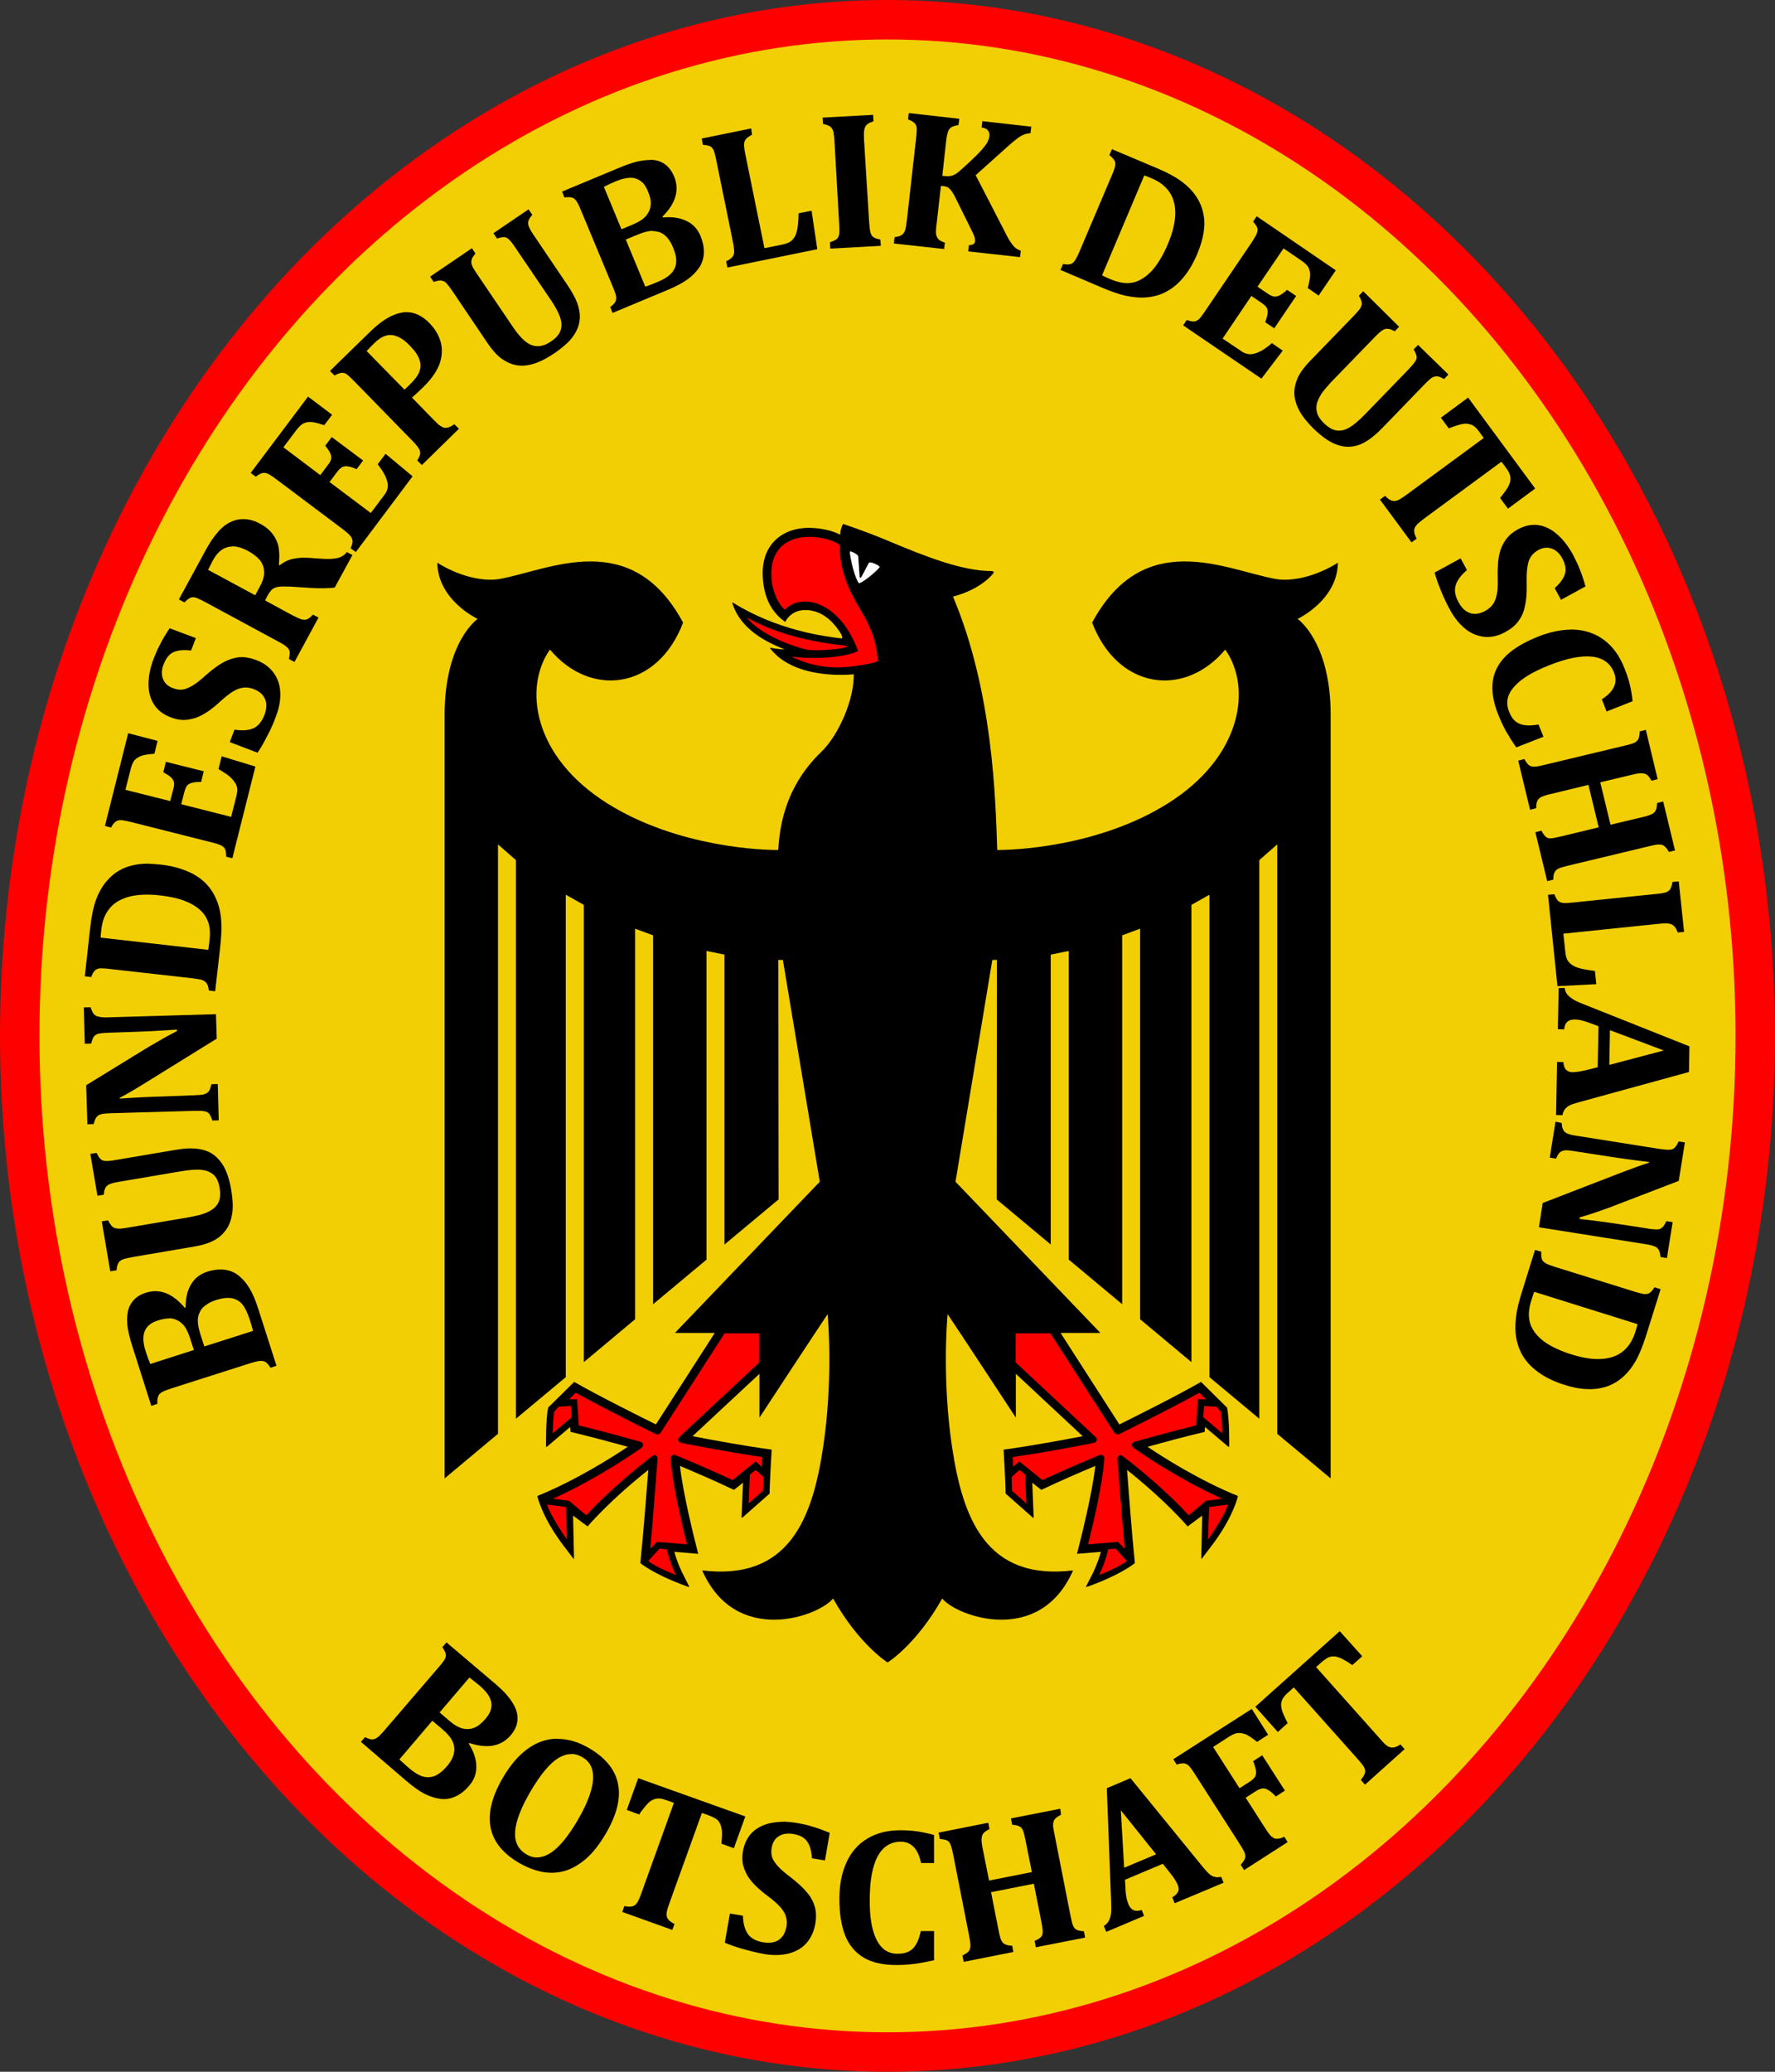
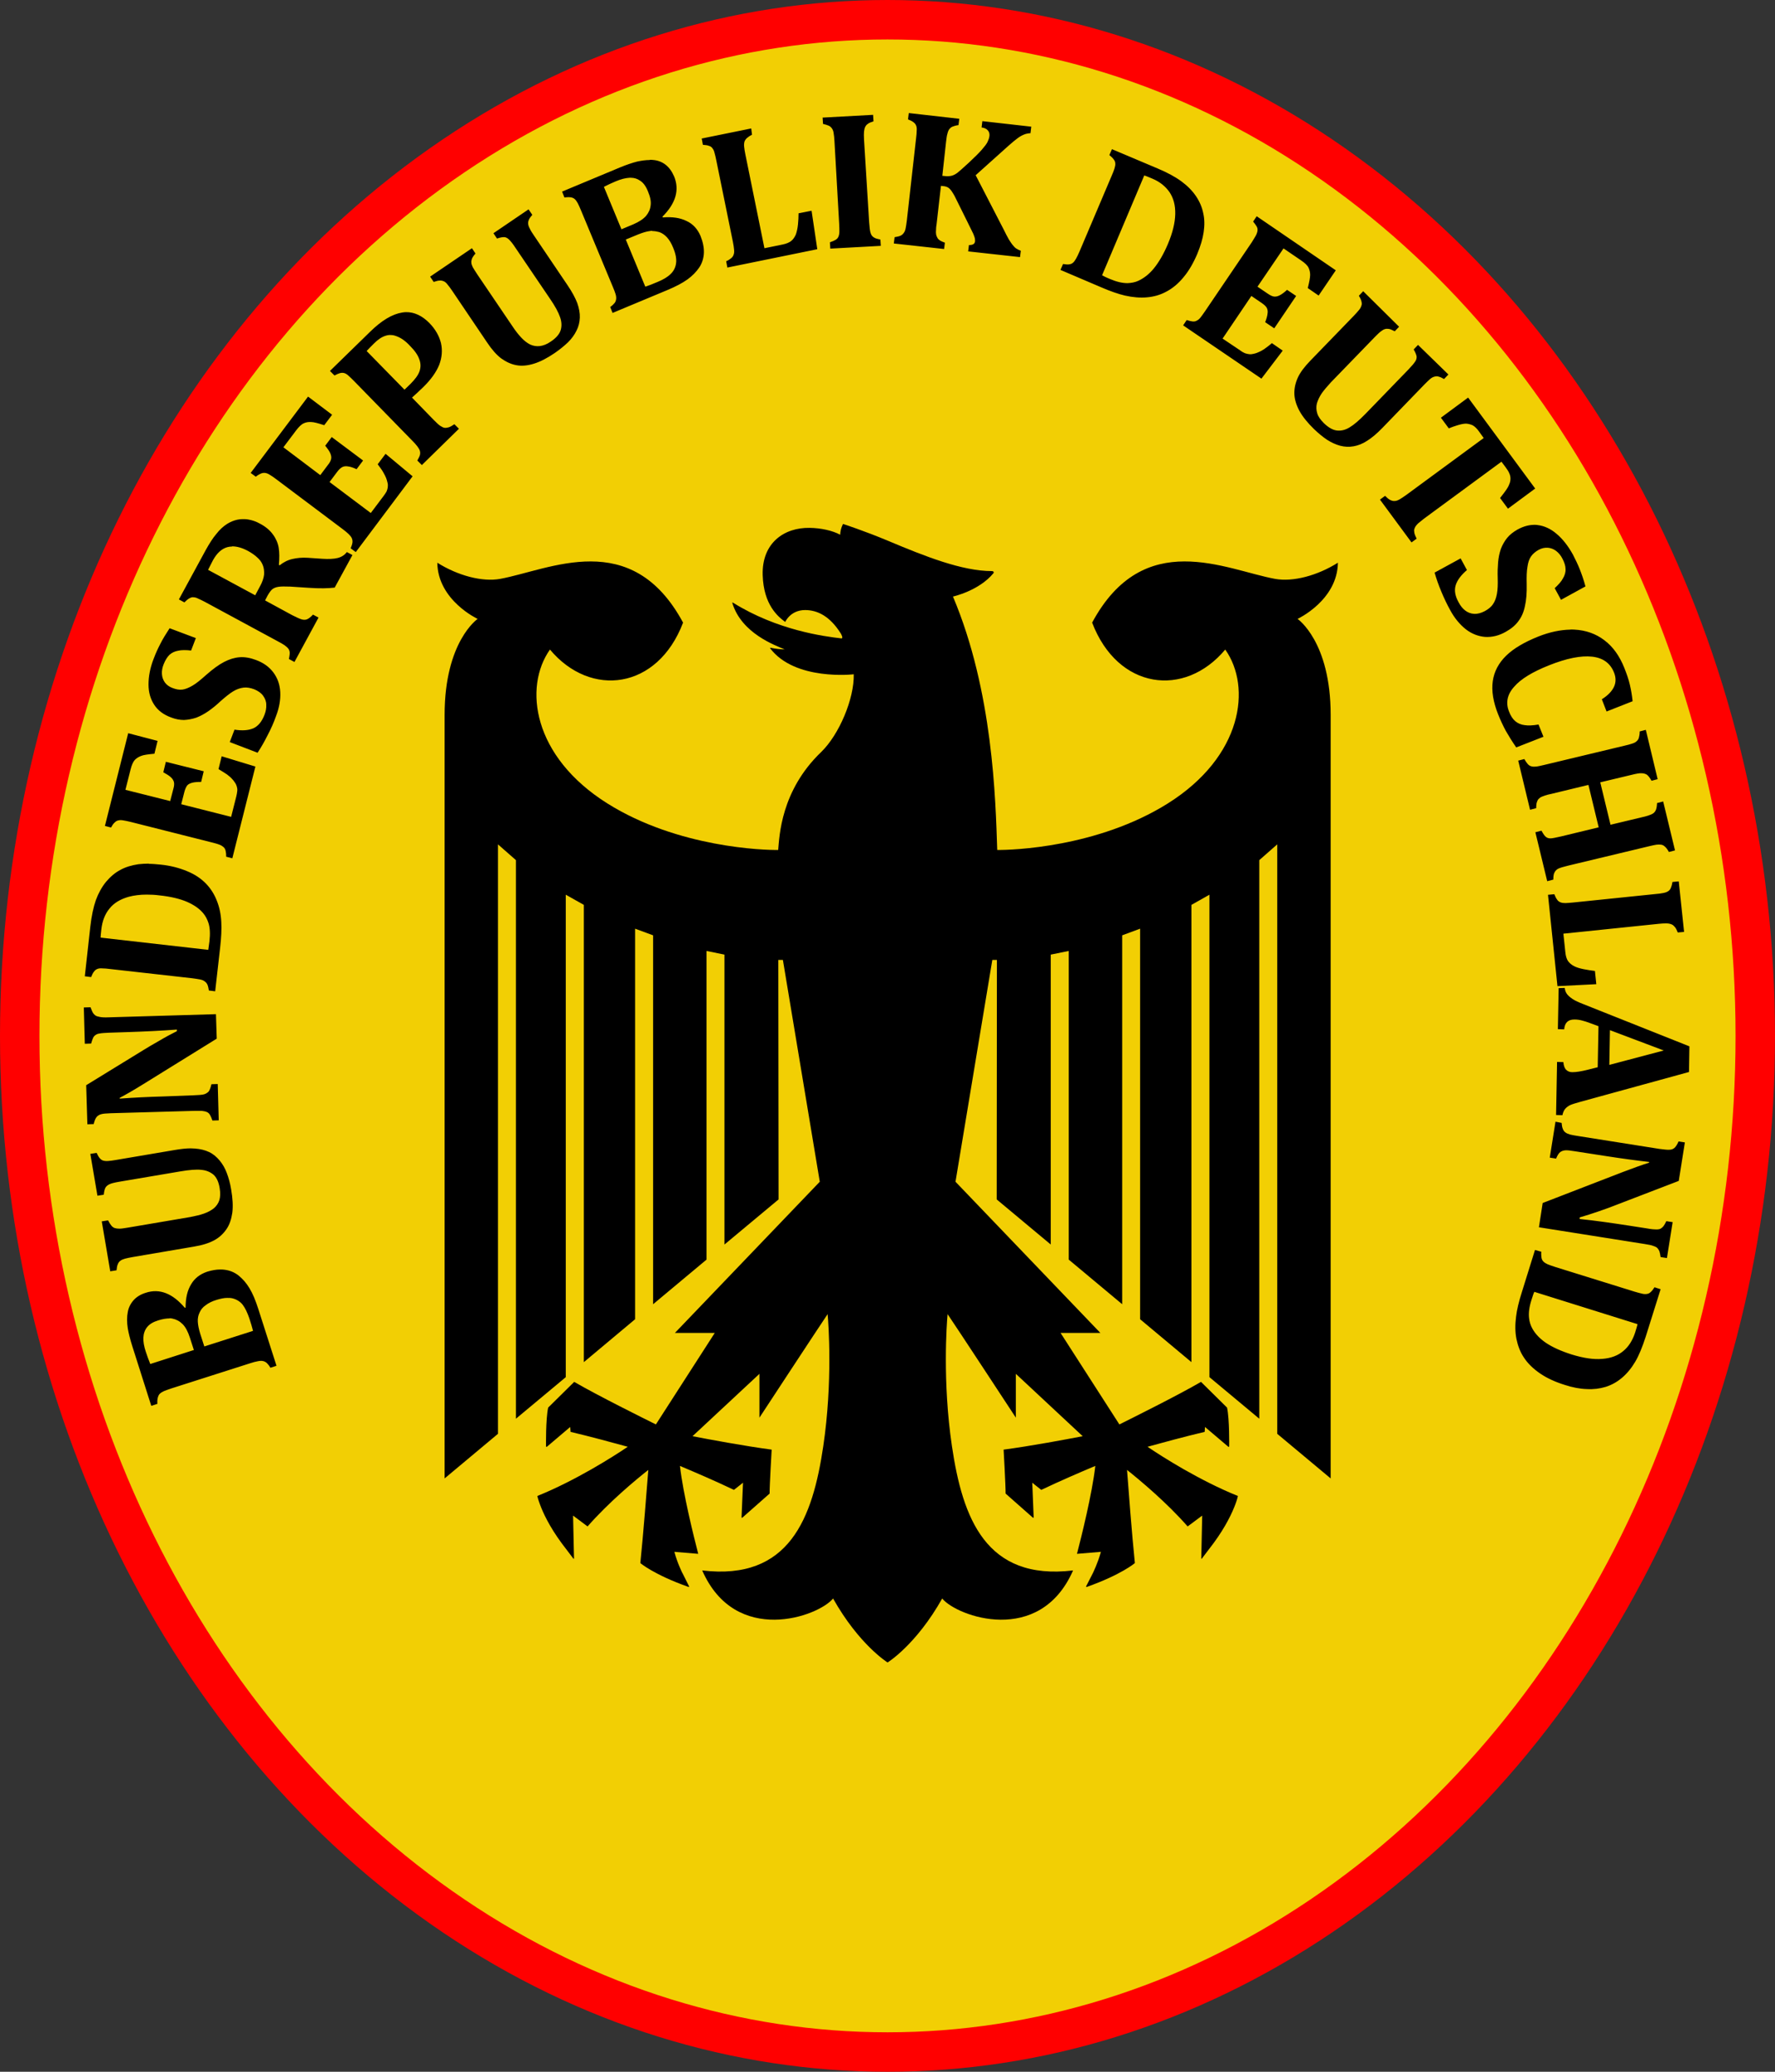
<svg xmlns="http://www.w3.org/2000/svg" xmlns:xlink="http://www.w3.org/1999/xlink" width="900" height="1050">
  <rect width="100%" height="100%" fill="#333333" stroke="none" />
  <ellipse cx="450" cy="525" fill="#f2cf04" stroke="red" stroke-width="20px" rx="440" ry="515" />
  <g transform="matrix(2.528,0,0,2.528,199.191,249.011)">
    <path d="m 0,0 c 0,0 4.98,-3.39 4.98,-14.44 v -114.83 l -8.04,6.71 v 88.65 l -2.7,-2.37 v -84.01 l -7.5,6.25 v 72.56 l -2.71,-1.53 v -68.77 l -7.72,6.45 v 58.74 l -2.7,-1 v -55.48 l -8.04,6.71 v 46.42 l -2.71,-0.55 v -43.6 l -8.13,6.78 0.03,36.02 h -0.69 l -5.54,-33.36 21.8,-22.74 h -5.99 l 8.85,-13.76 c 1.93,0.96 8.85,4.4 12.28,6.4 l 3.92,-3.87 c 0.38,-1.75 0.32,-5.8 0.32,-5.8 0,-0.11 -0.07,-0.14 -0.15,-0.07 l -3.49,2.96 -0.05,-0.74 c -2.78,-0.65 -6.61,-1.69 -8.6,-2.24 1.14,-0.77 3.07,-2.02 5.43,-3.37 2.41,-1.37 5.26,-2.86 8.17,-4.03 -0.02,-0.1 -0.11,-0.53 -0.37,-1.22 -0.46,-1.24 -1.4,-3.31 -3.3,-5.89 l -1.74,-2.29 c -0.06,-0.08 -0.1,-0.07 -0.1,0.04 l 0.14,6.41 -2.19,-1.63 c -3.17,3.62 -7.2,6.97 -9.12,8.5 0.22,-2.94 0.74,-9.76 1.18,-14.01 0,0 -2,-1.73 -7.24,-3.59 0,0 -0.14,-0.05 -0.09,0.1 l 1.02,2 v 0 c 0,0 0.75,1.52 1.2,3.18 l -3.6,-0.3 c 0.66,2.55 2.27,8.99 2.76,13.22 -0.13,-0.05 -0.26,-0.1 -0.41,-0.17 -1.71,-0.72 -4.75,-2.02 -7.72,-3.43 l -0.01,0.01 h -0.01 l -0.85,0.67 -0.49,0.4 0.21,-5.18 c 0,-0.1 -0.06,-0.14 -0.13,-0.07 0,0 -3.24,2.87 -4.09,3.61 0.01,1.2 -0.3,6.61 -0.3,6.61 4.14,0.55 9.52,1.56 11.9,2.02 l -10.06,9.38 v -0.1 -6.49 c 0,0 -9.12,13.9 -10.27,15.57 -0.13,-1.4 -0.78,-10.17 0.65,-19.83 1.6,-10.85 5.1,-20.29 18.23,-18.72 -5.01,-11.42 -17.49,-6.93 -19.69,-4.22 -3.92,-6.96 -8.17,-9.59 -8.22,-9.62 -0.04,0.03 -4.28,2.66 -8.2,9.62 -2.2,-2.71 -14.67,-7.2 -19.69,4.22 13.12,-1.57 16.62,7.87 18.22,18.72 1.43,9.66 0.78,18.43 0.65,19.83 -1.14,-1.67 -10.26,-15.57 -10.26,-15.57 v 6.59 l -10.07,-9.38 c 2.38,-0.46 7.76,-1.47 11.91,-2.02 0,0 -0.32,-5.41 -0.31,-6.61 -0.85,-0.74 -4.09,-3.61 -4.09,-3.61 -0.06,-0.07 -0.13,-0.03 -0.13,0.07 l 0.22,5.18 -0.5,-0.4 -0.85,-0.67 c 0,0 0,0 0,0 l -0.02,-0.01 c -2.96,1.41 -6.01,2.71 -7.72,3.43 -0.14,0.07 -0.28,0.12 -0.4,0.17 0.48,-4.23 2.09,-10.67 2.75,-13.22 l -3.59,0.3 c 0.44,-1.66 1.2,-3.18 1.2,-3.18 h 0.01 l 1,-2 c 0.05,-0.15 -0.08,-0.1 -0.08,-0.1 -5.25,1.86 -7.25,3.59 -7.25,3.59 0.44,4.25 0.97,11.07 1.2,14.01 -1.94,-1.53 -5.97,-4.88 -9.14,-8.5 l -2.18,1.63 0.14,-6.41 c 0,-0.11 -0.05,-0.12 -0.11,-0.04 l -1.74,2.29 c -1.9,2.58 -2.84,4.65 -3.29,5.89 -0.26,0.69 -0.36,1.12 -0.38,1.22 2.91,1.17 5.76,2.66 8.17,4.03 2.36,1.35 4.3,2.6 5.44,3.37 -1.99,0.55 -5.83,1.59 -8.61,2.24 l -0.05,0.74 -3.49,-2.96 c -0.08,-0.07 -0.14,-0.04 -0.15,0.07 0,0 -0.06,4.05 0.32,5.8 l 3.92,3.87 c 3.43,-2 10.36,-5.44 12.29,-6.4 l 8.86,13.76 h -6 l 21.8,22.74 -5.55,33.36 h -0.69 l 0.04,-36.02 -8.14,-6.78 v 43.6 l -2.7,0.55 v -46.42 l -8.04,-6.71 v 55.48 l -2.71,1 v -58.74 l -7.71,-6.45 v 68.77 l -2.72,1.53 v -72.56 l -7.5,-6.25 v 84.01 l -2.7,2.37 v -88.65 l -8.03,-6.71 v 114.83 c 0,11.05 4.97,14.44 4.97,14.44 0,0 -5.99,2.78 -6.07,8.45 3.09,-1.94 6.75,-2.92 9.46,-2.43 7.45,1.37 19.76,7.82 27.52,-6.58 -3.83,-10.07 -13.9,-11.37 -20.03,-4.05 -3.99,-5.65 -2.62,-16.08 8.65,-23.15 10.62,-6.66 23.65,-7.03 25.69,-6.99 0.19,2.06 0.39,8.9 6.47,14.73 2.72,2.63 4.99,8.05 4.9,11.69 0,0 -8.84,-1.03 -12.58,3.91 -0.01,0.03 -0.01,0.04 0,0.06 0.01,0.01 0.03,0.02 0.04,0.02 0.86,-0.17 1.43,-0.22 2.15,-0.25 -1.42,0.62 -6.49,2.4 -7.88,6.98 -0.01,0.06 0.04,0.09 0.07,0.07 6.71,-4.19 13.75,-5.09 16.32,-5.39 0.37,-0.04 -0.03,0.68 -0.07,0.74 -1.66,2.63 -3.53,3.52 -5.38,3.52 -2.22,-0.01 -2.98,-1.79 -2.98,-1.79 -1.06,0.78 -3.26,2.55 -3.39,7.05 -0.14,4.87 3.27,7.17 7.06,7.1 1.69,-0.02 3.43,-0.4 4.6,-1.03 0.03,0.93 0.43,1.62 0.43,1.62 0,0 3.21,-1.04 6.76,-2.53 5.57,-2.34 11.14,-4.56 15.65,-4.56 0.21,0 0.34,-0.17 0.21,-0.33 -2.19,-2.65 -6.08,-3.5 -6.08,-3.5 6.03,-14.25 6.41,-30.54 6.66,-38.1 0,0 0,0 0,0 0.01,0 0.01,0 0.01,-0.01 2.17,-0.03 15.1,0.37 25.65,6.99 11.27,7.07 12.64,17.5 8.65,23.15 -6.13,-7.32 -16.18,-6.02 -20.03,4.05 7.76,14.4 20.07,7.95 27.52,6.58 C -0.67,5.53 2.98,6.51 6.07,8.45 5.99,2.78 0,0 0,0" transform="matrix(1.333,0,0,-1.333,181.459,25.577)" />
-     <path fill="#ff0000" d="m -41.46,119.25 c 1.78,0 3.95,0.27 4.41,0.47 0.29,0.12 0.13,0.19 -0.03,0.21 -6.85,0.71 -11.35,2.31 -14.96,4.23 1.51,-1.77 4.45,-3.57 8.7,-4.74 0.45,-0.13 1.13,-0.17 1.88,-0.17 m 9.18,-1.66 c -1.21,-0.48 -4.44,-0.92 -6.1,-0.92 -3.91,0 -6.51,1.45 -6.91,1.62 4.28,-0.5 8.51,0.03 10.03,0.86 -1.99,5.34 -5.37,7.43 -8,7.43 -1.23,0 -2.31,-0.46 -3,-1.26 -1.42,1.2 -2.03,3.64 -2.06,5.15 -0.09,4.53 2.93,5.84 5.76,5.84 2,0 3.92,-0.66 4.56,-1.28 -0.04,-2.94 0.72,-5.46 2.42,-8.52 1.4,-2.52 3,-4.62 3.3,-8.92" transform="matrix(1.333,0,0,-1.333,140.32,190.82)" />
-     <path id="a" fill="#ff0000" d="m -61.94,0.06 c -0.39,0.08 -0.53,0.56 -0.24,0.83 l 12.06,11.25 v 4.38 h -5.23 L -64.94,1.61 c -0.17,-0.27 -0.52,-0.37 -0.81,-0.23 v 0 c -0.36,0.18 -7.74,3.81 -12,6.2 -0.47,-0.46 -1,-0.99 -1,-0.99 l 1.2,-0.01 0.26,-3.91 c 3.87,-0.94 8.96,-2.38 9.02,-2.39 l 0.3,-0.09 c 0.4,-0.11 0.49,-0.63 0.15,-0.86 l -0.25,-0.19 c -0.07,-0.05 -6.2,-4.4 -13.11,-7.5 1.2,-0.15 2.42,-0.31 2.42,-0.31 0,0 0.64,-0.57 2.6,-2.18 4.3,4.66 9.61,8.66 9.67,8.69 l 0.35,0.27 c 0.3,0.22 0.72,-0.02 0.7,-0.39 l -0.03,-0.44 c -0.01,-0.09 -0.55,-7.57 -1.07,-13.17 l 1.03,1.04 4.5,-0.37 c -0.87,3.44 -2.18,9.15 -2.44,12.71 l -0.02,0.19 c -0.02,0.38 0.36,0.67 0.72,0.53 l 0.17,-0.08 c 0.05,-0.02 4.21,-1.71 8.43,-3.69 l 3.48,2.81 0.93,-0.82 0.07,1.48 c -5.34,0.75 -11.92,2.07 -11.99,2.09 z m 10.39,-4.78 -0.18,-4.35 2.16,1.91 0.05,2.08 -1.17,1.04 z m -11.13,-15.12 c 0,0 -0.81,1.59 -1.28,3.55 -0.04,0.17 -0.08,0.32 -0.08,0.32 l -1.12,0.1 c 0,0 -0.87,-0.95 -1.68,-1.86 1.18,-0.96 4.16,-2.11 4.16,-2.11 m -19.39,10.6 c 0.6,-1.9 3.01,-5.27 3.01,-5.27 l -0.17,4.9 c 0,0 -2.79,0.36 -2.84,0.37 m 3.73,13.15 -2.88,-2.44 c 0,0 0.03,1.92 0.23,3.25 0.35,0.4 0.65,0.76 0.65,0.76 l 1.85,0.11 z" transform="matrix(1.333,0,0,-1.333,140.32,190.82)" />
    <use xlink:href="#a" transform="matrix(-1,0,0,1,198.425,0)" />
-     <path fill="#ffffff" d="m 0,0 c 0.34,-2.52 1.15,-4.55 1.39,-4.62 0.36,-0.11 2.7,1.77 3.1,2.39 0.14,0.21 -1.46,0.94 -1.61,0.66 C 2.48,-2.29 1.97,-3.33 1.72,-3.75 1.65,-3.88 1.51,-3.86 1.49,-3.69 1.39,-2.14 1.33,-1.25 1.27,-0.55 1.25,-0.37 -0.06,0.45 0,0" transform="matrix(1.333,0,0,-1.333,91.639,12.236)" />
  </g>
  <path d="m 460.8,57.3 -0.4,3.2 c 1.2,0.5 2.1,0.9 2.7,1.4 0.7,0.5 1.1,1 1.4,1.7 0.3,0.7 0.4,1.6 0.3,2.6 -0,1 -0.1,2.3 -0.3,3.8 l -4.7,41.8 c -0.2,1.6 -0.4,2.8 -0.6,3.9 -0.2,1 -0.5,1.8 -1,2.4 -0.4,0.6 -1,1.1 -1.7,1.4 -0.7,0.3 -1.7,0.5 -2.9,0.7 l -0.4,3.2 25.5,2.8 0.4,-3.2 c -0.9,-0.3 -1.7,-0.7 -2.3,-1 -0.6,-0.4 -1.1,-0.8 -1.4,-1.3 -0.3,-0.5 -0.5,-1 -0.7,-1.6 -0.1,-0.6 -0.2,-1.4 -0.1,-2.4 0,-1 0.1,-2 0.3,-3.2 l 2.2,-19.3 1,0.1 c 1.2,0.1 2.1,0.4 2.7,0.8 0.6,0.4 1.2,1 1.8,1.9 0.6,0.9 1.3,2 2,3.5 l 6.1,12.3 c 1.4,2.8 2.3,4.7 2.8,5.7 0.4,1 0.7,1.8 0.8,2.3 0.1,0.5 0.1,1 0.1,1.5 -0.1,0.6 -0.3,1.1 -0.8,1.4 -0.4,0.3 -1.2,0.5 -2.3,0.5 l -0.4,3.2 26.3,2.9 0.4,-3.2 c -1,-0.4 -1.8,-0.8 -2.4,-1.2 -0.6,-0.4 -1.1,-1 -1.7,-1.7 -0.6,-0.7 -1.2,-1.7 -2,-2.9 -0.7,-1.3 -1.6,-2.9 -2.6,-5 L 494.7,88.8 511.1,74.1 c 2,-1.8 3.6,-3.1 4.8,-4 1.2,-0.9 2.3,-1.5 3.3,-1.9 0.9,-0.4 2,-0.6 3.3,-0.7 l 0.4,-3.3 -24.8,-2.8 -0.4,3.2 c 1.4,0.2 2.4,0.6 3.1,1.4 0.7,0.7 1,1.7 0.9,2.8 -0.1,1.1 -0.5,2.1 -1,3.2 -0.5,1 -1.5,2.3 -2.9,3.9 -1.3,1.5 -3.5,3.7 -6.5,6.5 -3,2.8 -5,4.5 -6,5.3 -1,0.7 -2,1.2 -2.9,1.4 -0.9,0.2 -2.1,0.3 -3.6,0.1 l -1,-0.1 1.9,-17.3 c 0.2,-1.8 0.4,-3.2 0.7,-4.1 0.2,-0.9 0.5,-1.6 0.9,-2.2 0.4,-0.5 0.9,-1 1.6,-1.3 0.7,-0.3 1.7,-0.6 3.1,-0.8 l 0.4,-3.2 z m -18.1,0.9 -25.6,1.4 0.2,3.2 c 1.3,0.3 2.2,0.6 2.9,0.9 0.7,0.3 1.3,0.9 1.7,1.5 0.4,0.6 0.7,1.4 0.8,2.4 0.2,1 0.3,2.3 0.4,3.8 l 2.4,42.1 c 0.1,1.6 0.1,2.9 0.1,3.9 -0,1 -0.2,1.9 -0.5,2.6 -0.3,0.7 -0.8,1.2 -1.5,1.6 -0.7,0.4 -1.6,0.8 -2.8,1.2 l 0.2,3.2 25.6,-1.4 -0.2,-3.2 c -1,-0.2 -1.8,-0.4 -2.4,-0.6 -0.7,-0.3 -1.2,-0.6 -1.6,-1 -0.4,-0.4 -0.7,-0.9 -0.9,-1.5 -0.2,-0.6 -0.4,-1.4 -0.5,-2.4 -0.1,-1 -0.2,-2 -0.3,-3.2 L 438.1,70.8 c -0.1,-1.8 -0.1,-3.2 -0,-4.2 0.1,-0.9 0.3,-1.7 0.6,-2.3 0.3,-0.6 0.7,-1.1 1.3,-1.5 0.6,-0.5 1.6,-0.9 2.9,-1.3 z m -61.8,6.9 -25.1,5.1 0.6,3.2 c 1.3,0.1 2.3,0.2 3,0.5 0.8,0.2 1.4,0.6 1.8,1.2 0.5,0.6 0.9,1.4 1.1,2.4 0.3,1 0.6,2.3 0.9,3.8 l 8.4,41.2 c 0.3,1.5 0.5,2.8 0.6,3.9 0.1,1 0.1,1.9 -0.2,2.6 -0.2,0.7 -0.6,1.3 -1.2,1.8 -0.6,0.5 -1.4,1.1 -2.6,1.6 l 0.6,3.2 45.6,-9.3 -2.9,-19.5 -6.6,1.3 c -0,1.8 -0.1,3.7 -0.3,5.7 -0.2,2 -0.6,3.7 -1.1,5.1 -0.6,1.3 -1.3,2.4 -2.3,3.2 -1,0.8 -2.4,1.4 -4.3,1.8 l -9.3,1.9 -9.7,-47.7 c -0.3,-1.5 -0.5,-2.8 -0.6,-3.8 -0.1,-1 -0,-1.9 0.2,-2.6 0.3,-0.7 0.7,-1.3 1.3,-1.8 0.6,-0.5 1.4,-1.1 2.5,-1.6 z m 182.9,10.5 -1.3,3 c 1,0.8 1.7,1.5 2.2,2.2 0.5,0.6 0.8,1.3 0.8,2 0.1,0.7 -0.1,1.6 -0.4,2.6 -0.3,1 -0.8,2.2 -1.4,3.6 L 547.3,127.6 c -0.6,1.4 -1.2,2.6 -1.7,3.5 -0.5,0.9 -1,1.6 -1.6,2.1 -0.6,0.5 -1.2,0.7 -2,0.8 -0.8,0.1 -1.8,0 -3,-0.2 l -1.3,3 20.4,8.7 c 4.8,2.1 8.9,3.5 12.3,4.3 4,0.9 7.7,1.2 11.1,0.9 3.5,-0.3 6.7,-1.2 9.7,-2.8 3.3,-1.7 6.3,-4.2 8.9,-7.4 2.7,-3.2 5,-7.2 7,-11.9 1.6,-3.9 2.7,-7.5 3.2,-10.9 0.5,-3.4 0.5,-6.6 -0.2,-9.6 -0.6,-3 -1.8,-5.9 -3.7,-8.7 -1.9,-2.8 -4.4,-5.3 -7.4,-7.5 -3,-2.2 -7,-4.4 -12,-6.5 z m -234.4,5.5 c -2,-0 -4.1,0.3 -6.4,0.8 -2.3,0.6 -5.1,1.5 -8.5,2.9 l -29.5,12.3 1.2,3 c 1.3,-0.2 2.3,-0.2 3.1,-0.1 0.8,0.1 1.5,0.4 2,0.8 0.6,0.5 1.1,1.2 1.6,2.1 0.5,0.9 1,2.1 1.6,3.5 l 16.2,38.9 c 0.6,1.4 1.1,2.7 1.4,3.7 0.3,1 0.4,1.8 0.3,2.6 -0.1,0.7 -0.3,1.4 -0.8,2 -0.5,0.6 -1.2,1.3 -2.2,2 l 1.2,3 27.8,-11.6 c 4.3,-1.8 7.7,-3.6 10.2,-5.4 2.5,-1.8 4.5,-3.9 6,-6.1 1.5,-2.3 2.2,-4.8 2.3,-7.4 0.1,-2.6 -0.5,-5.5 -1.7,-8.5 -1.5,-3.5 -3.8,-6.1 -7.1,-7.6 -3.2,-1.6 -7.2,-2.2 -12,-1.8 l -0.2,-0.4 c 6.8,-6.8 8.7,-13.6 5.9,-20.4 -1.1,-2.5 -2.5,-4.5 -4.3,-5.9 -1.8,-1.4 -3.9,-2.2 -6.1,-2.4 -0.6,-0.1 -1.3,-0.1 -1.9,-0.1 z m 250.8,7.8 c 0.8,0.3 2.2,0.8 4,1.6 3.9,1.6 6.8,4 8.8,6.9 2,3 3,6.6 2.9,11.1 -0.1,4.4 -1.3,9.4 -3.7,15.1 -2.2,5.2 -4.6,9.3 -7.2,12.5 -2.4,2.9 -5,4.9 -7.8,6.2 -1.7,0.8 -3.5,1.1 -5.5,1.2 -2.7,0 -5.6,-0.7 -8.9,-2.1 -2.2,-0.9 -3.5,-1.6 -4,-1.9 z M 319.9,90.1 c 1.7,0 3.3,0.5 4.7,1.5 1.6,1 2.9,2.8 3.9,5.3 1.2,2.8 1.7,5.2 1.4,7.2 -0.2,2 -1,3.7 -2.3,5.3 -1.4,1.6 -3.5,3 -6.5,4.3 l -6,2.5 -8.9,-21.5 c 1.9,-1 3.9,-1.9 6,-2.8 2.6,-1.1 5,-1.7 7,-1.8 0.3,-0 0.5,-0 0.8,-0 z m -51.9,16 -17.8,12.1 1.8,2.7 c 1.8,-0.6 3.1,-0.8 3.9,-0.7 0.8,0.1 1.6,0.6 2.3,1.3 0.7,0.7 1.8,2 3.1,4 l 17.5,25.8 c 2.7,3.9 4.4,7.1 5.2,9.5 0.8,2.3 0.9,4.5 0.3,6.5 -0.6,2 -2.3,4 -5,5.8 -2,1.4 -3.9,2.1 -5.6,2.3 -1.7,0.2 -3.4,-0.1 -4.9,-0.8 -1.6,-0.8 -3.1,-2 -4.5,-3.5 -1.5,-1.6 -2.9,-3.4 -4.3,-5.5 l -18.1,-26.7 c -1,-1.5 -1.7,-2.7 -2.2,-3.5 -0.4,-0.9 -0.7,-1.6 -0.7,-2.3 -0.1,-0.7 0.1,-1.3 0.3,-2 0.3,-0.7 0.9,-1.6 1.8,-2.6 l -1.8,-2.7 -21.2,14.4 1.8,2.7 c 1.2,-0.4 2.2,-0.7 3,-0.7 0.8,-0.1 1.5,0.1 2.2,0.4 0.7,0.3 1.3,0.9 1.9,1.7 0.7,0.8 1.4,1.8 2.3,3.1 l 17.7,26.2 c 2.4,3.6 4.8,6.3 7.2,8.1 2.4,1.7 4.9,2.9 7.7,3.4 2.7,0.5 5.7,0.2 8.9,-0.8 3.2,-1 6.7,-2.8 10.5,-5.4 2.6,-1.8 4.8,-3.6 6.7,-5.4 1.8,-1.8 3.3,-3.8 4.3,-5.9 1.1,-2.1 1.6,-4.3 1.7,-6.6 0.1,-2.3 -0.4,-4.8 -1.3,-7.4 -1,-2.6 -2.6,-5.6 -4.9,-9 l -17.1,-25.3 c -0.9,-1.3 -1.6,-2.4 -2,-3.3 -0.5,-0.9 -0.8,-1.7 -0.9,-2.5 -0.1,-0.8 0.1,-1.5 0.4,-2.2 0.3,-0.7 0.9,-1.5 1.7,-2.4 z m 369.2,3.5 -1.8,2.7 c 0.8,1 1.4,1.8 1.8,2.5 0.4,0.7 0.5,1.4 0.4,2.2 -0.1,0.7 -0.4,1.6 -0.9,2.5 -0.5,0.9 -1.2,2 -2,3.3 l -23.6,34.8 c -0.9,1.3 -1.6,2.3 -2.3,3.2 -0.6,0.8 -1.3,1.4 -2,1.7 -0.6,0.4 -1.4,0.5 -2.2,0.4 -0.8,-0.1 -1.7,-0.3 -2.9,-0.7 l -1.8,2.7 39.7,27 10.8,-14.2 -5.5,-3.8 c -1.6,1.4 -3,2.4 -4,3.1 -1.1,0.7 -2,1.2 -2.8,1.5 -0.8,0.4 -1.5,0.6 -2.4,0.8 -0.8,0.2 -1.6,0.3 -2.3,0.2 -0.7,-0.1 -1.4,-0.2 -2.2,-0.5 -0.7,-0.3 -1.6,-0.8 -2.5,-1.5 l -8.8,-5.9 14.6,-21.6 5.3,3.6 c 1.3,0.9 2.1,1.7 2.5,2.4 0.4,0.8 0.6,1.8 0.4,2.9 -0.1,1.1 -0.5,2.6 -1.2,4.4 l 4.6,3.1 11.1,-16.4 -4.6,-3.1 c -1.5,1.4 -2.8,2.3 -3.8,2.8 -1,0.5 -1.9,0.7 -2.8,0.6 -0.9,-0.1 -1.9,-0.6 -3.1,-1.4 l -5.3,-3.6 13.2,-19.4 8.8,6 c 2.1,1.4 3.4,2.7 3.9,3.8 0.5,1.1 0.8,2.3 0.8,3.6 0,1.3 -0.4,3.5 -1.2,6.7 l 5.5,3.8 8.7,-12.8 z m -306.5,7.5 c 1.2,-0 2.4,0.2 3.5,0.5 1.5,0.5 2.8,1.4 4,2.7 1.2,1.3 2.2,3 3.1,5.2 1.3,3.1 1.8,5.7 1.5,7.9 -0.3,2.2 -1.2,4 -2.8,5.5 -1.5,1.5 -3.7,2.8 -6.6,4 -2.3,1 -4.4,1.8 -6.2,2.4 l -9.9,-23.9 6.3,-2.6 c 2.3,-0.9 4.2,-1.5 5.9,-1.7 0.4,-0.1 0.8,-0.1 1.2,-0.1 z m 360.5,30.5 -2.2,2.3 c 0.7,1.1 1.1,2 1.3,2.8 0.2,0.8 0.3,1.5 0,2.2 -0.2,0.7 -0.6,1.5 -1.3,2.3 -0.7,0.8 -1.5,1.8 -2.6,2.9 l -22,22.7 c -3,3.1 -5.2,6 -6.4,8.7 -1.2,2.7 -1.8,5.4 -1.7,8.2 0.1,2.8 1,5.6 2.6,8.6 1.6,2.9 4.1,6 7.4,9.2 2.3,2.2 4.5,4 6.6,5.4 2.2,1.4 4.4,2.4 6.6,3 2.3,0.6 4.5,0.7 6.8,0.3 2.3,-0.4 4.6,-1.3 6.9,-2.8 2.4,-1.5 5,-3.7 7.8,-6.6 l 21.2,-21.9 c 1.1,-1.1 2,-2 2.8,-2.7 0.8,-0.7 1.5,-1.1 2.3,-1.3 0.7,-0.2 1.5,-0.3 2.2,-0 0.8,0.2 1.7,0.6 2.7,1.2 l 2.2,-2.3 -15.4,-15 -2.2,2.3 c 0.9,1.6 1.4,2.8 1.5,3.7 0,0.9 -0.2,1.7 -0.8,2.5 -0.5,0.8 -1.6,2.1 -3.3,3.9 l -21.7,22.4 c -3.3,3.4 -6,5.7 -8.2,7 -2.1,1.3 -4.2,1.8 -6.3,1.6 -2.1,-0.2 -4.3,-1.4 -6.7,-3.7 -1.7,-1.7 -2.9,-3.3 -3.4,-5 -0.5,-1.6 -0.6,-3.3 -0.2,-5 0.5,-1.7 1.3,-3.4 2.5,-5.2 1.2,-1.7 2.8,-3.5 4.5,-5.4 l 22.4,-23.1 c 1.3,-1.3 2.3,-2.3 3,-2.8 0.8,-0.6 1.4,-1 2.1,-1.2 0.6,-0.2 1.3,-0.2 2,-0.1 0.8,0.1 1.7,0.6 3,1.2 l 2.2,-2.3 z m -485.4,10.6 c -0.6,0 -1.2,0.1 -1.9,0.2 -5,0.8 -10.4,4 -16.3,9.8 l -20.3,19.8 2.3,2.3 c 1.1,-0.6 2.1,-1 2.8,-1.2 0.8,-0.2 1.5,-0.2 2.2,0 0.7,0.2 1.5,0.7 2.2,1.4 0.8,0.7 1.7,1.6 2.8,2.7 l 29.4,30.1 c 1.1,1.1 2,2.1 2.6,2.9 0.6,0.8 1.1,1.6 1.3,2.3 0.2,0.7 0.2,1.4 -0,2.2 -0.2,0.7 -0.7,1.6 -1.3,2.7 l 2.3,2.3 18.8,-18.4 -2.3,-2.3 c -1.2,0.8 -2.2,1.4 -3,1.6 -0.7,0.2 -1.4,0.3 -2.1,0.2 -0.6,-0.1 -1.3,-0.5 -2.1,-1 -0.8,-0.5 -1.9,-1.6 -3.4,-3.1 l -10.9,-11.2 c 1.5,-1.3 3.4,-3.1 5.7,-5.3 3.9,-3.8 6.6,-7.6 8.1,-11.3 1.4,-3.7 1.7,-7.4 0.9,-11 -0.9,-3.6 -2.8,-7 -5.8,-10.1 -3.7,-3.8 -7.8,-5.7 -12,-5.6 z m -7.5,11.6 c 1,0 2,0.3 3,0.7 2.1,0.8 4.3,2.3 6.6,4.8 2.4,2.4 4,4.7 4.7,6.8 0.8,2.1 0.8,4.1 0.1,6.1 -0.7,2 -2.3,4.1 -4.6,6.4 l -3,2.9 -19.2,-19.6 c 0.8,-0.9 2.1,-2.2 3.7,-3.8 2,-2 3.9,-3.3 5.8,-3.9 0.9,-0.3 1.9,-0.5 2.9,-0.4 z m -42.1,31.2 -29.1,38.7 2.6,1.9 c 1,-0.8 1.9,-1.3 2.6,-1.6 0.7,-0.3 1.5,-0.4 2.2,-0.3 0.7,0.1 1.5,0.4 2.4,1 0.9,0.5 2,1.3 3.2,2.2 l 33.7,25.3 c 1.2,0.9 2.3,1.8 3,2.5 0.7,0.7 1.3,1.4 1.6,2.1 0.3,0.7 0.4,1.4 0.3,2.2 -0.1,0.8 -0.4,1.7 -0.9,2.9 l 2.6,1.9 28.8,-38.4 -13.7,-11.4 -4,5.3 c 1.3,1.7 2.3,3.1 2.9,4.2 0.6,1.1 1.1,2 1.4,2.8 0.3,0.8 0.5,1.6 0.7,2.4 0.2,0.8 0.2,1.6 0.1,2.3 -0.1,0.7 -0.3,1.4 -0.6,2.1 -0.4,0.7 -0.9,1.5 -1.6,2.4 l -6.4,8.5 -20.9,-15.7 3.9,-5.2 c 0.9,-1.2 1.8,-2 2.6,-2.4 0.8,-0.4 1.8,-0.5 2.9,-0.3 1.1,0.1 2.6,0.6 4.3,1.4 l 3.3,-4.4 -15.9,-11.9 -3.3,4.4 c 1.3,1.6 2.2,2.9 2.6,3.9 0.4,1 0.6,1.9 0.4,2.8 -0.2,0.9 -0.7,1.9 -1.6,3 l -3.9,5.2 -18.7,-14.1 6.4,-8.5 c 1.5,-2 2.8,-3.2 4,-3.7 1.1,-0.5 2.3,-0.7 3.7,-0.6 1.3,0 3.5,0.6 6.6,1.6 l 4,-5.3 z m 588.2,0.5 -13.8,10.2 4,5.4 c 1.4,-0.6 2.9,-1.1 4.5,-1.6 1.7,-0.5 3.1,-0.8 4.3,-0.8 1.2,0.1 2.4,0.4 3.4,0.9 1,0.6 2.1,1.6 3.2,3.2 l 2.3,3.2 -39.2,28.8 c -1.3,0.9 -2.4,1.7 -3.3,2.2 -0.9,0.5 -1.7,0.9 -2.5,0.9 -0.8,0.1 -1.6,-0.1 -2.4,-0.5 -0.8,-0.4 -1.6,-1.1 -2.6,-2.1 l -2.6,1.9 16,21.7 2.6,-1.9 c -0.5,-1 -0.9,-1.9 -1.1,-2.6 -0.1,-0.7 -0.2,-1.3 -0.2,-1.8 0.1,-0.5 0.3,-1 0.6,-1.6 0.3,-0.5 0.8,-1.1 1.4,-1.7 0.7,-0.6 1.7,-1.4 3.1,-2.5 l 39.2,-28.8 2.1,2.8 c 0.8,1.1 1.4,2 1.7,2.7 0.4,0.8 0.6,1.4 0.7,2.1 0.1,0.6 0.1,1.3 -0,2 -0.1,0.7 -0.3,1.4 -0.7,2.2 -0.3,0.8 -0.8,1.6 -1.4,2.5 -0.6,0.9 -1.7,2.3 -3.1,4.1 l 4,5.4 13.8,-10.2 z m -621.4,61.6 c -0.9,0 -1.8,0.1 -2.7,0.3 -1.8,0.4 -3.5,1.1 -5.1,2.1 -1.9,1.2 -3.8,2.9 -5.5,5.1 -1.8,2.1 -3.5,4.8 -5.4,8.2 l -13.6,25 2.8,1.5 c 0.9,-0.9 1.7,-1.6 2.4,-2 0.7,-0.4 1.4,-0.7 2.1,-0.6 0.7,-0 1.6,0.2 2.5,0.7 1,0.4 2.1,1 3.5,1.7 l 37,20 c 1.4,0.7 2.5,1.4 3.4,2 0.8,0.6 1.5,1.2 1.9,1.8 0.4,0.6 0.6,1.3 0.6,2.1 -0,0.8 -0.2,1.8 -0.4,3 l 2.8,1.5 12.2,-22.5 -2.8,-1.5 c -1.2,1.3 -2.3,2.1 -3.1,2.4 -0.8,0.3 -1.7,0.3 -2.7,0 -1,-0.3 -2.5,-1 -4.7,-2.1 l -13.8,-7.5 1.3,-2.5 c 0.9,-1.6 1.7,-2.6 2.4,-3.2 0.8,-0.6 1.8,-1 3.1,-1.2 1.3,-0.2 3.3,-0.2 6,-0.1 l 9.2,0.6 c 5.7,0.4 10.1,0.3 13.3,-0.1 l 9,-16.5 -2.8,-1.5 c -1.2,1.5 -2.7,2.5 -4.7,3 -2,0.5 -4.6,0.6 -7.8,0.4 l -7.3,-0.5 c -3,-0.2 -5.6,0.1 -7.8,0.6 -2.3,0.5 -4.5,1.6 -6.5,3.2 l -0.4,-0.2 c 0.3,-3.4 0.3,-6.3 -0.1,-8.7 -0.4,-2.4 -1.4,-4.7 -2.9,-6.7 -1.5,-2.1 -3.6,-3.9 -6.4,-5.4 -2.1,-1.2 -4.2,-1.9 -6.1,-2.2 -1,-0.2 -1.9,-0.2 -2.8,-0.2 z m 655.5,2.9 c -3,-0.1 -6,0.7 -9.1,2.4 -2.1,1.2 -3.9,2.6 -5.2,4.2 -1.3,1.6 -2.4,3.5 -3.2,5.6 -0.7,2.1 -1.2,4.3 -1.4,6.8 -0.2,2.5 -0.3,5.1 -0.2,7.9 0.1,3.3 -0,6 -0.4,8.1 -0.4,2.1 -1,3.8 -2,5.2 -0.9,1.4 -2.3,2.5 -4.1,3.5 -1.9,1 -3.7,1.5 -5.5,1.4 -1.7,-0.1 -3.2,-0.7 -4.5,-1.7 -1.3,-1 -2.4,-2.4 -3.3,-4.1 -1.8,-3.2 -2.3,-6.1 -1.5,-8.7 0.8,-2.6 2.7,-5.1 5.7,-7.7 l -3.2,-5.9 -13.2,7.2 c 0.9,3.1 2,6.3 3.4,9.6 1.4,3.4 2.9,6.5 4.5,9.4 2.2,4.1 4.9,7.3 7.9,9.7 3.1,2.4 6.4,3.6 9.8,3.9 3.5,0.2 7,-0.6 10.5,-2.6 2.7,-1.5 4.9,-3.3 6.4,-5.4 1.6,-2.1 2.7,-4.6 3.3,-7.6 0.7,-3 1,-6.7 0.9,-11.2 -0.1,-3.7 0,-6.6 0.4,-8.8 0.3,-2.2 0.9,-3.9 1.8,-5.2 0.9,-1.3 2.2,-2.4 3.8,-3.3 1.6,-0.9 3.2,-1.2 4.7,-1.1 1.5,0.1 3,0.7 4.2,1.6 1.3,1 2.4,2.3 3.2,3.9 1,1.9 1.6,3.7 1.6,5.3 0.1,1.6 -0.4,3.2 -1.3,4.7 -0.8,1.6 -2.3,3.2 -4.2,5 l 3.2,5.9 12.4,-6.8 c -0.9,-3.3 -1.9,-6.2 -2.9,-8.7 -1,-2.5 -2.2,-5 -3.5,-7.5 -2.4,-4.3 -5.1,-7.8 -8.2,-10.4 -3,-2.6 -6.3,-4.1 -9.7,-4.5 -0.4,-0.1 -0.9,-0.1 -1.3,-0.1 z m -660.8,10.9 c 2.4,-0 5,0.7 8,2.3 1.8,1 3.3,2 4.6,3.2 1.3,1.1 2.3,2.4 2.9,3.9 0.6,1.4 0.8,3.1 0.7,4.9 -0.2,1.8 -0.9,3.9 -2.2,6.2 l -2.3,4.3 -23.9,-12.9 c 0.4,-0.8 1.2,-2.4 2.5,-4.9 2,-3.6 4.4,-5.8 7.3,-6.6 0.7,-0.2 1.5,-0.3 2.3,-0.3 z m -31.7,41.5 c -1.9,2.9 -3.5,5.5 -4.7,7.9 -1.2,2.3 -2.4,4.9 -3.4,7.6 -1.8,4.6 -2.6,9 -2.6,13 0,4 1,7.4 2.9,10.3 1.9,2.9 4.7,5 8.5,6.4 2.3,0.9 4.5,1.3 6.6,1.3 2.1,-0.1 4.2,-0.5 6.3,-1.2 2,-0.8 4.1,-1.9 6.1,-3.3 2,-1.4 4.1,-3.1 6.1,-5 2.5,-2.2 4.6,-3.9 6.4,-5 1.8,-1.1 3.6,-1.7 5.3,-1.9 1.6,-0.2 3.4,0.1 5.3,0.8 2,0.8 3.6,1.9 4.6,3.3 1,1.4 1.6,2.9 1.6,4.5 0.1,1.7 -0.2,3.4 -0.9,5.2 -1.3,3.4 -3.2,5.7 -5.6,6.8 -2.5,1.1 -5.7,1.3 -9.6,0.7 l -2.4,6.3 14.1,5.4 c 1.8,-2.7 3.5,-5.7 5.1,-8.9 1.7,-3.2 3.1,-6.4 4.2,-9.5 1.7,-4.4 2.4,-8.5 2.2,-12.3 -0.2,-3.9 -1.4,-7.2 -3.5,-10 -2.1,-2.8 -5,-4.9 -8.8,-6.3 -2.9,-1.1 -5.7,-1.6 -8.3,-1.4 -2.6,0.2 -5.2,1 -7.9,2.4 -2.7,1.4 -5.7,3.6 -9.1,6.6 -2.8,2.5 -5,4.3 -6.9,5.4 -1.9,1.1 -3.6,1.8 -5.1,2 -1.6,0.2 -3.2,-0.1 -5,-0.8 -1.7,-0.6 -3,-1.6 -3.9,-2.8 -0.9,-1.3 -1.4,-2.7 -1.5,-4.3 -0.1,-1.6 0.2,-3.3 0.9,-5 0.8,-2 1.8,-3.6 2.9,-4.7 1.2,-1.1 2.7,-1.8 4.4,-2.1 1.7,-0.4 3.9,-0.4 6.6,-0.1 l 2.4,-6.3 z m 710.3,0.7 c -5.1,0.1 -10.5,1.2 -16.3,3.5 -7,2.8 -12.5,6 -16.3,9.7 -3.8,3.7 -6.1,8 -6.8,12.9 -0.7,4.9 0.2,10.5 2.7,16.8 1.2,3 2.5,5.8 3.9,8.4 1.5,2.6 3.2,5.4 5.3,8.4 l 13.8,-5.4 -2.5,-6.2 c -2.9,0.5 -5.3,0.6 -7.1,0.3 -1.8,-0.2 -3.4,-0.9 -4.7,-2 -1.3,-1.1 -2.4,-2.8 -3.2,-5 -1.7,-4.3 -0.9,-8.5 2.6,-12.4 3.4,-4 9.4,-7.6 17.7,-10.9 9,-3.6 16.3,-5 21.8,-4.4 5.6,0.6 9.3,3.3 11.2,8.1 1,2.5 1,4.9 -0,7.1 -1,2.2 -3,4.4 -6.2,6.4 l 2.4,6.2 13.2,-5.2 c -0.3,-3 -0.8,-5.8 -1.4,-8.4 -0.6,-2.6 -1.6,-5.5 -2.8,-8.5 -2.4,-6 -5.7,-10.7 -10.1,-14 -4.3,-3.3 -9.4,-5.1 -15.2,-5.4 -0.7,-0 -1.4,-0.1 -2.2,-0 z m 38.2,50.8 -3.1,0.8 c -0,1.3 -0.2,2.3 -0.4,3.1 -0.2,0.8 -0.6,1.4 -1.2,1.9 -0.5,0.5 -1.3,0.9 -2.3,1.2 -1,0.3 -2.2,0.7 -3.7,1 l -40.9,9.8 c -1.5,0.4 -2.8,0.6 -3.8,0.8 -1,0.1 -1.9,0.1 -2.6,-0.1 -0.7,-0.2 -1.3,-0.5 -1.9,-1.2 -0.5,-0.6 -1.1,-1.4 -1.7,-2.5 l -3.1,0.8 6,24.9 3.1,-0.8 c 9.6e-4,-1 0.1,-1.8 0.2,-2.5 0.2,-0.7 0.4,-1.3 0.7,-1.8 0.3,-0.4 0.8,-0.8 1.3,-1.2 0.6,-0.3 1.3,-0.6 2.2,-0.9 0.9,-0.3 2,-0.6 3.1,-0.8 l 19,-4.6 5.2,21.5 -19,4.6 c -2.7,0.6 -4.5,1 -5.4,1 -0.9,-0 -1.7,-0.2 -2.3,-0.7 -0.6,-0.4 -1.4,-1.5 -2.3,-3.2 l -3.1,0.8 6,24.8 3.1,-0.8 c 0,-1.8 0.2,-3.1 0.7,-3.8 0.4,-0.8 1.1,-1.4 1.9,-1.8 0.9,-0.4 2.5,-0.9 5,-1.5 l 40.9,-9.8 c 1.7,-0.4 3,-0.7 3.8,-0.8 0.8,-0.1 1.6,-0.1 2.4,-0 0.7,0.1 1.4,0.5 1.9,1 0.6,0.5 1.3,1.4 2,2.7 l 3.1,-0.8 -6,-24.8 -3.1,0.8 c -0.1,1.8 -0.3,3.1 -0.8,3.9 -0.4,0.8 -1.1,1.4 -2,1.8 -0.9,0.4 -2.5,1 -4.9,1.5 l -15.9,3.8 -5.2,-21.5 15.9,-3.8 c 2.4,-0.6 4.1,-0.9 5.1,-0.8 1,0 1.9,0.3 2.6,0.7 0.7,0.5 1.5,1.5 2.4,3.1 l 3.1,-0.8 z m -769.5,1.7 -11.8,47 3.1,0.8 c 0.6,-1.1 1.2,-2 1.8,-2.5 0.6,-0.6 1.2,-1 1.9,-1.1 0.7,-0.2 1.6,-0.2 2.6,0 1,0.2 2.3,0.4 3.8,0.8 l 40.8,10.3 c 1.5,0.4 2.8,0.7 3.8,1.1 1,0.3 1.7,0.8 2.3,1.3 0.6,0.5 0.9,1.1 1.1,1.9 0.2,0.8 0.3,1.8 0.3,3 l 3.1,0.8 11.7,-46.5 -17.1,-5.2 -1.6,6.5 c 1.8,1.1 3.3,2 4.3,2.7 1,0.8 1.8,1.4 2.4,2.1 0.6,0.6 1.1,1.2 1.6,2 0.5,0.7 0.8,1.4 1,2.1 0.2,0.7 0.3,1.4 0.2,2.2 -0.1,0.8 -0.2,1.7 -0.5,2.8 l -2.6,10.3 -25.3,-6.4 1.6,-6.3 c 0.4,-1.5 0.9,-2.5 1.4,-3.2 0.6,-0.7 1.5,-1.1 2.6,-1.4 1.1,-0.3 2.6,-0.4 4.5,-0.4 l 1.3,-5.4 -19.2,-4.8 -1.3,5.3 c 1.8,1 3.1,1.8 3.9,2.6 0.8,0.7 1.3,1.6 1.5,2.4 0.2,0.9 0.1,2 -0.3,3.4 l -1.6,6.2 -22.7,-5.7 2.6,-10.3 c 0.6,-2.4 1.4,-4.1 2.2,-4.9 0.9,-0.9 1.9,-1.5 3.2,-2 1.2,-0.5 3.5,-0.8 6.7,-1.1 l 1.6,-6.5 z m 10.6,66.1 c -1.9,-5.3e-4 -3.7,0.1 -5.4,0.3 -3.4,0.5 -6.5,1.4 -9.2,2.9 -2.7,1.4 -5.1,3.5 -7.3,6.1 -2.1,2.6 -3.8,5.7 -5.1,9.2 -1.2,3.5 -2.2,8 -2.8,13.4 l -2.8,25.2 3.2,0.4 c 0.5,-1.2 0.9,-2.1 1.4,-2.7 0.5,-0.7 1,-1.1 1.7,-1.4 0.7,-0.3 1.6,-0.4 2.6,-0.3 1,0 2.3,0.1 3.8,0.3 l 41.8,4.7 c 1.6,0.2 2.8,0.4 3.9,0.6 1,0.2 1.8,0.5 2.4,1 0.6,0.4 1.1,1 1.4,1.7 0.3,0.7 0.5,1.7 0.7,2.9 l 3.2,0.4 2.5,-22 c 0.6,-5.2 0.8,-9.6 0.6,-13.1 -0.2,-4.1 -1,-7.7 -2.3,-10.9 -1.3,-3.3 -3.1,-6.1 -5.4,-8.5 -2.6,-2.7 -5.8,-4.8 -9.7,-6.4 -3.9,-1.6 -8.3,-2.8 -13.4,-3.3 -2.1,-0.2 -4.1,-0.4 -6,-0.4 z m 775.6,9 -3.2,0.3 c -0.2,1.3 -0.5,2.3 -0.8,3 -0.3,0.8 -0.8,1.3 -1.4,1.7 -0.6,0.4 -1.4,0.7 -2.5,0.9 -1,0.2 -2.3,0.4 -3.8,0.5 l -41.8,4.3 c -1.6,0.2 -2.9,0.2 -3.9,0.3 -1,0 -1.9,-0.1 -2.6,-0.4 -0.7,-0.3 -1.3,-0.7 -1.7,-1.4 -0.5,-0.6 -0.9,-1.5 -1.4,-2.7 l -3.2,0.3 4.8,46.3 19.7,-1 -0.7,-6.7 c -1.8,-0.2 -3.6,-0.5 -5.7,-0.9 -2,-0.4 -3.7,-0.9 -5,-1.6 -1.3,-0.7 -2.3,-1.6 -3,-2.6 -0.7,-1.1 -1.1,-2.5 -1.3,-4.4 l -1,-9.4 48.4,-5 c 1.6,-0.2 2.8,-0.2 3.9,-0.2 1,0 1.9,0.2 2.6,0.5 0.7,0.3 1.2,0.8 1.7,1.4 0.5,0.6 0.9,1.5 1.4,2.7 l 3.2,-0.3 z m -776.8,6.7 c 2,-0 4.2,0.1 6.5,0.4 5.6,0.6 10.3,1.7 14,3.3 3.4,1.5 6.2,3.4 8.1,5.7 1.2,1.4 2.1,3.1 2.7,5 0.8,2.5 0.9,5.6 0.5,9.2 -0.3,2.4 -0.5,3.8 -0.6,4.4 l -54.6,-6.2 c 0,-0.9 0.2,-2.3 0.4,-4.3 0.5,-4.2 1.8,-7.6 4.1,-10.4 2.2,-2.8 5.5,-4.8 9.8,-6 2.6,-0.7 5.7,-1.1 9.1,-1.1 z m 715.9,47.4 -0.4,20.8 3.2,0.1 c 0.3,-3.4 2,-5 5.2,-5 1.4,0 2.7,0.2 3.8,0.5 1.2,0.3 2.5,0.7 3.8,1.2 l 4.6,1.7 -0.4,20.8 -4.8,1.2 c -1.9,0.5 -3.5,0.8 -4.7,1 -1.2,0.2 -2.4,0.3 -3.4,0.3 -1.4,-0 -2.4,-0.5 -3.2,-1.3 -0.7,-0.8 -1.2,-2.1 -1.3,-3.8 l -3.2,-0.1 -0.5,26.9 3.2,0.1 c 0.3,-1.4 0.8,-2.5 1.4,-3.2 0.7,-0.8 1.5,-1.4 2.5,-1.9 1.1,-0.5 2.8,-1 5.3,-1.7 l 55,-15.1 0.2,-13 -53.8,-21.4 c -2.3,-0.9 -4.1,-1.7 -5.3,-2.5 -1.2,-0.8 -2.2,-1.6 -2.9,-2.5 -0.7,-0.9 -1.1,-2 -1.2,-3.2 z m -744.6,9.7 -3.2,0.1 0.5,18.4 3.2,-0.1 c 0.4,-1.3 0.7,-2.3 1,-2.9 0.3,-0.6 0.7,-1.1 1.2,-1.4 0.5,-0.4 1.2,-0.7 2.1,-0.8 0.9,-0.2 2.5,-0.3 4.6,-0.4 l 9.1,-0.3 c 9.2,-0.3 17.7,-0.7 25.5,-1.3 l 0,0.8 c -2.8,1.4 -5.8,3 -9,4.9 -3.2,1.8 -5.7,3.3 -7.5,4.4 l -29.5,18.1 0.6,19.8 3.2,-0.1 c 0.4,-1.7 0.9,-2.9 1.5,-3.6 0.6,-0.7 1.4,-1.2 2.3,-1.4 0.9,-0.3 2.6,-0.4 5,-0.5 l 42.2,-1.2 c 1.5,-0 2.8,-0 3.8,0 1,0.1 1.9,0.3 2.6,0.6 0.7,0.3 1.2,0.8 1.6,1.5 0.4,0.7 0.8,1.6 1.2,2.8 l 3.2,-0.1 -0.5,-18.4 -3.2,0.1 c -0.4,1.8 -0.9,3 -1.4,3.7 -0.6,0.6 -1.3,1.1 -2.3,1.4 -1,0.3 -2.7,0.4 -5.1,0.5 L 82.8,555.7 c -7.8,0.2 -15.2,0.6 -22.1,1.1 l -0,-0.4 c 2.9,-1.5 6.9,-3.8 11.9,-6.9 l 37.3,-23.1 -0.4,-12.4 -54.4,1.6 c -2,0.1 -3.6,0 -4.5,-0.2 -1,-0.2 -1.8,-0.4 -2.3,-0.8 -0.5,-0.4 -0.9,-0.8 -1.2,-1.3 -0.3,-0.5 -0.7,-1.5 -1.2,-2.8 z m 770.6,11.6 27.3,10.3 -27.6,7.3 z m -27.6,46.4 -2.9,18.2 3.2,0.5 c 0.7,-1.7 1.4,-2.8 2.1,-3.3 0.7,-0.5 1.5,-0.8 2.5,-0.9 1,-0.1 2.7,0.1 5.1,0.5 l 15.5,2.4 c 7.7,1.2 15,2.2 22,3 l -0.1,0.4 c -3.1,0.9 -7.4,2.5 -13,4.6 l -40.9,15.8 -1.9,12.3 53.7,8.5 c 2,0.3 3.5,0.6 4.4,1 1,0.3 1.7,0.7 2.1,1.2 0.4,0.5 0.7,1 0.9,1.5 0.2,0.6 0.4,1.6 0.6,2.9 l 3.2,0.5 2.9,-18.2 -3.2,-0.5 c -0.6,1.3 -1.1,2.1 -1.5,2.6 -0.4,0.5 -0.9,0.9 -1.4,1.2 -0.5,0.3 -1.3,0.4 -2.2,0.4 -1,0 -2.5,-0.1 -4.6,-0.5 l -9,-1.4 c -9.1,-1.4 -17.5,-2.6 -25.3,-3.4 l 0.1,-0.8 c 3,-0.9 6.3,-1.9 9.7,-3.1 3.5,-1.2 6.2,-2.2 8.2,-3 l 32.3,-12.4 3.1,-19.5 -3.2,-0.5 c -0.7,1.6 -1.4,2.7 -2.1,3.3 -0.7,0.6 -1.6,0.9 -2.5,0.9 -0.9,0.1 -2.6,-0.1 -5,-0.4 l -41.7,-6.6 c -1.5,-0.2 -2.8,-0.5 -3.7,-0.7 -1,-0.3 -1.8,-0.6 -2.4,-1.1 -0.6,-0.4 -1,-1 -1.3,-1.8 -0.3,-0.7 -0.5,-1.7 -0.6,-3 z M 96.8,582 c -2.3,0 -5,0.3 -8,0.8 l -30.1,5.1 c -1.5,0.3 -2.8,0.4 -3.8,0.5 -1,0.1 -1.9,-0 -2.6,-0.2 -0.7,-0.2 -1.3,-0.7 -1.8,-1.3 -0.5,-0.6 -1,-1.5 -1.5,-2.6 l -3.2,0.5 3.6,21.2 3.2,-0.5 c 0.2,-1.8 0.5,-3.1 1,-3.8 0.5,-0.7 1.2,-1.2 2.1,-1.6 0.9,-0.4 2.5,-0.8 4.9,-1.2 l 30.7,-5.2 c 4.7,-0.8 8.3,-1.1 10.8,-0.8 2.5,0.2 4.5,1.1 6.1,2.4 1.6,1.4 2.7,3.7 3.2,7 0.4,2.4 0.3,4.4 -0.2,6 -0.5,1.6 -1.5,3 -2.8,4.1 -1.4,1.1 -3.1,2 -5.1,2.7 -2,0.7 -4.3,1.2 -6.8,1.7 l -31.8,5.4 c -1.8,0.3 -3.2,0.5 -4.1,0.5 -1,0 -1.7,-0.1 -2.4,-0.3 -0.6,-0.2 -1.2,-0.6 -1.7,-1.2 -0.5,-0.6 -1.1,-1.5 -1.7,-2.7 l -3.2,0.5 4.3,25.3 3.2,-0.5 c 0.1,-1.3 0.3,-2.3 0.6,-3 0.3,-0.8 0.7,-1.4 1.3,-1.8 0.6,-0.5 1.4,-0.8 2.4,-1.1 1,-0.3 2.3,-0.5 3.8,-0.8 l 31.1,-5.3 c 4.3,-0.7 7.7,-1.8 10.3,-3.2 2.6,-1.4 4.6,-3.3 6.2,-5.6 1.6,-2.3 2.5,-5.1 3,-8.4 0.4,-3.3 0.2,-7.2 -0.6,-11.8 -0.5,-3.1 -1.3,-5.9 -2.2,-8.3 -0.9,-2.4 -2.1,-4.5 -3.6,-6.3 -1.5,-1.8 -3.2,-3.3 -5.3,-4.3 -2.1,-1 -4.5,-1.6 -7.2,-1.8 -0.7,-0 -1.4,-0.1 -2.2,-0.1 z m 681.5,51.5 -6.6,21.2 c -1.6,5 -2.6,9.2 -3,12.7 -0.5,4 -0.5,7.7 0.2,11.2 0.7,3.4 1.9,6.6 3.7,9.3 2,3.1 4.8,5.8 8.3,8.2 3.5,2.4 7.7,4.3 12.5,5.8 4,1.3 7.7,2 11.1,2.1 3.5,0.2 6.6,-0.2 9.6,-1.1 2.9,-0.9 5.7,-2.4 8.3,-4.6 2.6,-2.2 4.8,-4.9 6.7,-8.1 1.9,-3.2 3.6,-7.4 5.3,-12.6 l 7.6,-24.2 -3.1,-1 c -0.7,1.1 -1.3,1.9 -1.9,2.4 -0.6,0.6 -1.2,0.9 -2,1 -0.7,0.1 -1.6,0.1 -2.6,-0.2 -1,-0.2 -2.3,-0.6 -3.7,-1 l -40.2,-12.5 c -1.5,-0.5 -2.7,-0.9 -3.7,-1.3 -0.9,-0.4 -1.7,-0.9 -2.2,-1.4 -0.5,-0.5 -0.9,-1.2 -1,-2 -0.1,-0.8 -0.2,-1.8 -0.1,-3 z m -666.6,9.9 c -2.1,0 -4.3,0.4 -6.6,1.1 -3.6,1.2 -6.4,3.3 -8.2,6.4 -1.9,3.1 -2.8,7 -2.8,11.8 l -0.4,0.1 c -6.2,-7.3 -12.8,-9.9 -19.8,-7.6 -2.6,0.8 -4.7,2.1 -6.2,3.8 -1.5,1.7 -2.5,3.7 -2.9,5.9 -0.5,2.5 -0.5,5.3 0,8.4 0.4,2.3 1.1,5.2 2.2,8.7 l 9.7,30.5 3.1,-1 c -0.1,-1.3 -0,-2.3 0.2,-3.1 0.2,-0.8 0.5,-1.5 1,-2 0.5,-0.5 1.3,-1 2.2,-1.4 1,-0.4 2.2,-0.8 3.6,-1.3 l 40.1,-12.8 c 1.5,-0.5 2.7,-0.8 3.8,-1 1,-0.2 1.9,-0.3 2.6,-0.1 0.7,0.1 1.4,0.5 2,1 0.5,0.5 1.2,1.3 1.8,2.4 l 3.1,-1 -9.2,-28.7 c -1.4,-4.4 -2.9,-8 -4.5,-10.6 -1.6,-2.7 -3.5,-4.8 -5.6,-6.5 -2.2,-1.7 -4.6,-2.6 -7.2,-2.9 -0.7,-0.1 -1.3,-0.1 -2,-0.1 z m 666.2,11.3 52.4,16.4 c -0.2,0.9 -0.6,2.3 -1.2,4.2 -1.3,4 -3.3,7.2 -6,9.4 -2.7,2.3 -6.3,3.7 -10.7,4 -4.4,0.4 -9.5,-0.4 -15.4,-2.2 -5.4,-1.7 -9.8,-3.7 -13.1,-5.9 -3.1,-2.1 -5.4,-4.5 -6.9,-7.2 -0.9,-1.6 -1.5,-3.4 -1.7,-5.4 -0.3,-2.6 0.1,-5.7 1.2,-9.1 0.7,-2.3 1.2,-3.7 1.5,-4.2 z m -662.7,3.1 c 1,-0 1.8,0 2.6,0.2 2.1,0.5 3.9,1.6 5.2,3.2 1.3,1.7 2.4,4 3.4,6.9 0.8,2.4 1.4,4.5 1.9,6.4 l -24.7,7.9 -2.1,-6.5 c -0.7,-2.3 -1.1,-4.3 -1.2,-6 -0.1,-1.7 0.2,-3.3 0.9,-4.7 0.6,-1.4 1.6,-2.7 3.1,-3.7 1.4,-1.1 3.2,-2 5.5,-2.7 2,-0.6 3.8,-1 5.3,-1 z m -29.3,10.3 c 0.6,0 1.1,0.1 1.6,0.2 1.9,0.4 3.6,1.3 5.1,2.8 1.5,1.5 2.7,3.8 3.7,6.9 l 2,6.2 -22.1,7.1 c -0.8,-2 -1.6,-4.1 -2.3,-6.3 -0.9,-2.7 -1.3,-5.1 -1.2,-7.1 0.1,-2 0.7,-3.8 1.9,-5.3 1.2,-1.5 3,-2.6 5.6,-3.4 2.2,-0.7 4.1,-1 5.8,-1 z" font-family="Cambria" font-size="100px" font-weight="700" letter-spacing="-2.5px" />
-   <path d="m 679.3,826.7 -42.8,38.3 11.4,12.8 5,-4.5 c -0.7,-1.3 -1.4,-2.8 -2.1,-4.4 -0.7,-1.6 -1.1,-3 -1.2,-4.2 -0.1,-1.2 0.1,-2.4 0.6,-3.4 0.5,-1 1.4,-2.2 2.9,-3.5 l 2.9,-2.6 32.4,36.3 c 1,1.2 1.9,2.2 2.5,3 0.6,0.8 1,1.6 1.2,2.4 0.2,0.8 0.1,1.6 -0.3,2.4 -0.3,0.8 -0.9,1.7 -1.8,2.8 l 2.1,2.4 20.1,-18 -2.1,-2.4 c -1,0.6 -1.8,1.1 -2.5,1.3 -0.7,0.2 -1.3,0.3 -1.8,0.3 -0.5,-0 -1,-0.2 -1.6,-0.4 -0.6,-0.2 -1.2,-0.7 -1.8,-1.2 -0.7,-0.6 -1.6,-1.6 -2.7,-2.9 l -32.4,-36.3 2.6,-2.3 c 1,-0.9 1.8,-1.5 2.6,-2 0.7,-0.5 1.4,-0.8 2,-0.9 0.6,-0.2 1.3,-0.2 1.9,-0.2 0.7,0 1.4,0.2 2.3,0.5 0.8,0.2 1.7,0.6 2.7,1.2 1,0.5 2.4,1.4 4.3,2.7 l 5,-4.5 z m -452.9,5.7 -2.1,2.4 c 0.7,1.1 1.2,2 1.5,2.7 0.3,0.8 0.3,1.5 0.2,2.2 -0.2,0.7 -0.5,1.5 -1.2,2.3 -0.6,0.9 -1.4,1.9 -2.4,3 l -27.4,31.9 c -1,1.2 -1.9,2.1 -2.7,2.9 -0.7,0.7 -1.5,1.2 -2.2,1.5 -0.7,0.3 -1.4,0.3 -2.2,0.2 -0.8,-0.2 -1.7,-0.5 -2.8,-1.1 l -2.1,2.4 22.8,19.6 c 3.5,3 6.7,5.3 9.4,6.7 2.8,1.4 5.5,2.3 8.2,2.6 2.7,0.3 5.3,-0.1 7.7,-1.3 2.4,-1.1 4.7,-2.9 6.8,-5.4 2.5,-2.9 3.7,-6.1 3.6,-9.8 -0,-3.6 -1.3,-7.5 -3.8,-11.5 l 0.3,-0.3 c 9.1,3 16.1,1.7 20.9,-3.9 1.8,-2.1 2.9,-4.2 3.3,-6.5 0.4,-2.2 0.2,-4.4 -0.6,-6.6 -0.9,-2.4 -2.4,-4.7 -4.4,-7.1 -1.5,-1.8 -3.7,-3.9 -6.4,-6.2 z m 11.6,17.8 c 1.7,1.3 3.5,2.7 5.2,4.1 2.2,1.9 3.8,3.7 4.8,5.5 1,1.8 1.4,3.6 1.1,5.5 -0.2,1.9 -1.2,3.8 -3,5.9 -2,2.3 -3.9,3.8 -5.8,4.5 -1.8,0.7 -3.8,0.8 -5.8,0.3 -2,-0.5 -4.3,-1.8 -6.7,-3.9 l -4.9,-4.2 z m 396.7,15.9 -39.8,25.5 1.7,2.7 c 1.2,-0.4 2.2,-0.6 3,-0.6 0.8,-0.1 1.5,0.1 2.2,0.5 0.7,0.4 1.3,1 1.9,1.8 0.6,0.8 1.4,1.9 2.2,3.2 l 22.7,35.4 c 0.8,1.3 1.5,2.4 2,3.4 0.5,0.9 0.8,1.8 0.8,2.5 0.1,0.7 -0.1,1.4 -0.5,2.2 -0.4,0.7 -1,1.5 -1.8,2.4 l 1.7,2.7 22.1,-14.2 -1.7,-2.7 c -1,0.5 -1.9,0.8 -2.6,0.9 -0.7,0.1 -1.3,0.1 -1.8,0.1 -0.5,-0.1 -1,-0.3 -1.5,-0.7 -0.5,-0.3 -1.1,-0.8 -1.6,-1.5 -0.6,-0.7 -1.3,-1.8 -2.3,-3.3 l -9.8,-15.3 5.3,-3.4 c 1.3,-0.8 2.4,-1.2 3.3,-1.3 0.9,-0.1 1.9,0.2 3,0.9 1.1,0.6 2.3,1.7 3.7,3.2 l 4.6,-3 -11.5,-17.9 -4.6,3 c 0.8,1.9 1.2,3.5 1.4,4.7 0.2,1.2 0,2.3 -0.4,3.1 -0.4,0.8 -1.3,1.6 -2.6,2.5 l -5.3,3.4 -13.4,-20.9 7.9,-5.1 c 2.1,-1.4 3.8,-2 5,-2 1.2,-0 2.4,0.2 3.7,0.7 1.2,0.5 3.1,1.8 5.7,3.8 l 5.6,-3.6 z m -415.5,6 5.2,4.4 c 1.9,1.6 3.2,3.1 4.2,4.5 0.9,1.4 1.5,2.9 1.7,4.4 0.2,1.5 0,3.1 -0.6,4.8 -0.6,1.6 -1.7,3.4 -3.2,5.1 -2.2,2.5 -4.3,4.1 -6.4,4.9 -2.1,0.7 -4.1,0.7 -6.2,-0 -2,-0.7 -4.2,-2.1 -6.5,-4.1 -1.9,-1.6 -3.5,-3.1 -4.9,-4.4 z m 63.4,9.1 c -5.3,0 -10.2,1.7 -14.9,5 -4.6,3.3 -8.8,8.1 -12.5,14.4 -5.7,9.6 -7.8,18.1 -6.5,25.3 1.3,7.3 6.1,13.3 14.4,18.2 4,2.3 7.9,3.8 11.8,4.6 3.9,0.7 7.7,0.6 11.5,-0.5 3.7,-1.1 7.3,-3.2 10.8,-6.2 3.5,-3.1 6.8,-7.3 9.9,-12.6 5.6,-9.5 7.7,-17.9 6.3,-25.1 -1.4,-7.3 -6.3,-13.4 -14.7,-18.3 -5.4,-3.2 -10.7,-4.7 -16,-4.7 z m 7.3,7.7 c 1.8,0.1 3.6,0.6 5.4,1.7 2.8,1.6 4.5,3.9 5.1,6.9 0.7,3 0.3,6.6 -1,10.9 -1.3,4.3 -3.6,9.2 -6.9,14.8 -2,3.4 -4.1,6.4 -6.2,9.1 -2.1,2.6 -4.2,4.7 -6.4,6.3 -2.1,1.5 -4.3,2.4 -6.5,2.7 -2.2,0.3 -4.4,-0.2 -6.5,-1.5 -4.2,-2.5 -6.1,-6.3 -5.7,-11.7 0.4,-5.3 3.1,-12.3 8.1,-20.7 4.8,-8.1 9.3,-13.5 13.5,-16.2 2.4,-1.5 4.8,-2.3 7.1,-2.2 z m 283.3,12.3 -12,5.1 2.2,57.9 c 0.1,2.5 0.1,4.4 -0.1,5.8 -0.2,1.4 -0.6,2.7 -1.2,3.7 -0.6,1 -1.4,1.8 -2.4,2.4 l 1.2,3 19.2,-8.1 -1.2,-3 c -3.2,1.1 -5.4,0.2 -6.7,-2.8 -0.5,-1.3 -0.9,-2.5 -1.1,-3.7 -0.2,-1.3 -0.4,-2.6 -0.4,-3.9 l -0.3,-4.9 19.2,-8.1 3.1,3.9 c 1.2,1.5 2.2,2.8 2.9,3.9 0.7,1.1 1.2,2 1.6,3 0.5,1.3 0.6,2.4 0.1,3.4 -0.5,1 -1.4,1.9 -2.9,2.8 l 1.2,3 24.8,-10.4 -1.2,-3 c -1.4,0.3 -2.6,0.3 -3.5,0 -1,-0.3 -1.9,-0.8 -2.7,-1.6 -0.9,-0.8 -2.1,-2.1 -3.7,-4.1 z m -249.6,0 -5.8,16.1 6.3,2.3 c 0.8,-1.3 1.8,-2.6 2.9,-3.9 1.1,-1.4 2.1,-2.4 3.2,-3.1 1.1,-0.7 2.2,-1 3.3,-1.1 1.1,-0.1 2.6,0.2 4.5,0.9 l 3.7,1.3 -16.5,45.8 c -0.5,1.5 -1,2.7 -1.5,3.7 -0.4,0.9 -1,1.7 -1.6,2.2 -0.6,0.5 -1.3,0.8 -2.2,0.9 -0.9,0.1 -2,-0 -3.3,-0.3 l -1.1,3 25.4,9.1 1.1,-3 c -1,-0.5 -1.8,-1 -2.4,-1.5 -0.5,-0.5 -0.9,-1 -1.2,-1.4 -0.2,-0.5 -0.4,-1 -0.4,-1.6 -0.1,-0.6 0,-1.3 0.2,-2.2 0.2,-0.9 0.6,-2.1 1.2,-3.8 l 16.5,-45.8 3.3,1.2 c 1.3,0.5 2.2,0.9 3,1.3 0.8,0.4 1.3,0.8 1.8,1.3 0.4,0.5 0.8,1 1.1,1.6 0.3,0.6 0.5,1.4 0.7,2.2 0.2,0.8 0.3,1.8 0.3,2.9 -0,1.1 -0.1,2.8 -0.3,5.1 l 6.3,2.3 5.8,-16.1 z m 214,15.5 -25,4.9 0.6,3.2 c 1.8,0.1 3.1,0.5 3.8,0.9 0.8,0.4 1.3,1.1 1.7,2.1 0.4,0.9 0.8,2.5 1.3,5 l 3.2,16 -21.7,4.3 -3.2,-16 c -0.5,-2.5 -0.7,-4.2 -0.6,-5.2 0.1,-1 0.3,-1.9 0.8,-2.6 0.5,-0.7 1.6,-1.5 3.2,-2.3 l -0.6,-3.2 -25.2,5 0.6,3.2 c 1.3,0.1 2.3,0.3 3,0.5 0.8,0.2 1.4,0.7 1.8,1.2 0.5,0.6 0.8,1.4 1.1,2.4 0.3,1 0.6,2.3 0.9,3.8 l 8.1,41.3 c 0.3,1.5 0.5,2.8 0.6,3.9 0.1,1 0,1.9 -0.2,2.6 -0.2,0.7 -0.6,1.3 -1.2,1.8 -0.6,0.5 -1.5,1 -2.6,1.6 l 0.6,3.2 25.2,-5 -0.6,-3.2 c -1,-0 -1.8,-0.1 -2.5,-0.3 -0.7,-0.2 -1.3,-0.5 -1.8,-0.8 -0.4,-0.3 -0.8,-0.8 -1.1,-1.4 -0.3,-0.6 -0.6,-1.3 -0.8,-2.3 -0.3,-0.9 -0.5,-2 -0.7,-3.1 l -3.8,-19.2 21.7,-4.3 3.8,19.2 c 0.5,2.7 0.8,4.5 0.7,5.5 -0.1,0.9 -0.3,1.7 -0.8,2.2 -0.4,0.6 -1.6,1.3 -3.3,2.1 l 0.6,3.2 25,-4.9 -0.6,-3.2 c -1.8,-0.1 -3,-0.4 -3.8,-0.8 -0.8,-0.5 -1.3,-1.1 -1.7,-2 -0.4,-0.9 -0.8,-2.6 -1.3,-5 l -8.1,-41.2 c -0.3,-1.7 -0.6,-3 -0.7,-3.9 -0.1,-0.8 -0,-1.6 0.1,-2.4 0.2,-0.7 0.5,-1.4 1.1,-1.9 0.6,-0.6 1.5,-1.2 2.8,-1.9 z m 30.7,0.8 17.9,22.3 -16.2,6.8 z m -171,5.8 c -2.2,-0 -4.3,0.2 -6.3,0.6 -3.9,0.8 -7.1,2.4 -9.6,4.8 -2.4,2.4 -4,5.6 -4.7,9.5 -0.4,2.4 -0.4,4.6 0,6.7 0.5,2.1 1.3,4 2.4,5.9 1.2,1.9 2.6,3.6 4.4,5.3 1.8,1.7 3.8,3.4 6.1,5.1 2.7,2 4.7,3.8 6.1,5.4 1.4,1.6 2.4,3.2 2.8,4.8 0.5,1.6 0.6,3.4 0.2,5.3 -0.4,2.1 -1.2,3.9 -2.3,5.1 -1.1,1.3 -2.5,2.1 -4.1,2.5 -1.6,0.4 -3.4,0.4 -5.3,0.1 -3.6,-0.6 -6.2,-2 -7.8,-4.2 -1.5,-2.2 -2.4,-5.3 -2.5,-9.3 l -6.6,-1.1 -2.6,14.8 c 3,1.2 6.2,2.4 9.7,3.3 3.5,1 6.9,1.8 10.1,2.4 4.6,0.8 8.8,0.7 12.5,-0.2 3.8,-1 6.8,-2.7 9.1,-5.3 2.3,-2.6 3.8,-5.9 4.5,-9.8 0.5,-3.1 0.5,-5.9 -0.2,-8.4 -0.7,-2.5 -1.9,-5 -3.9,-7.3 -1.9,-2.4 -4.6,-4.9 -8.2,-7.7 -2.9,-2.2 -5.2,-4.1 -6.6,-5.7 -1.5,-1.6 -2.5,-3.2 -3,-4.6 -0.5,-1.5 -0.5,-3.2 -0.2,-5 0.3,-1.8 1,-3.2 2,-4.4 1.1,-1.1 2.4,-1.9 3.9,-2.3 1.6,-0.4 3.2,-0.4 5.1,-0.1 2.1,0.4 3.9,1 5.2,2 1.3,1 2.3,2.3 2.9,3.9 0.7,1.6 1.1,3.8 1.3,6.4 l 6.6,1.1 2.4,-14 c -3.2,-1.3 -6.1,-2.4 -8.6,-3.1 -2.5,-0.8 -5.2,-1.4 -8.1,-1.9 -2.4,-0.4 -4.8,-0.6 -7,-0.7 z m 59.2,4.3 c -6.5,-0 -12,1.4 -16.7,4.2 -4.7,2.8 -8.2,6.8 -10.6,12.1 -2.4,5.2 -3.6,11.3 -3.6,18.4 -0,7.6 1,13.8 3,18.8 2,4.9 5.2,8.6 9.4,11.1 4.3,2.5 9.8,3.7 16.6,3.7 3.2,0 6.3,-0.2 9.2,-0.6 3,-0.4 6.2,-1 9.8,-1.8 l 0,-14.8 -6.7,-0 c -0.7,2.9 -1.4,5.1 -2.4,6.7 -0.9,1.6 -2.1,2.8 -3.6,3.6 -1.5,0.8 -3.4,1.2 -5.8,1.2 -4.7,-0 -8.2,-2.3 -10.6,-7 -2.4,-4.7 -3.6,-11.5 -3.5,-20.5 0,-9.7 1.4,-17 4,-21.9 2.7,-4.9 6.6,-7.4 11.7,-7.4 2.7,0 4.9,0.9 6.6,2.7 1.7,1.7 2.9,4.4 3.7,8.1 l 6.6,0 0,-14.2 c -2.9,-0.8 -5.7,-1.4 -8.3,-1.8 -2.7,-0.4 -5.6,-0.6 -8.9,-0.6 z" />
</svg>